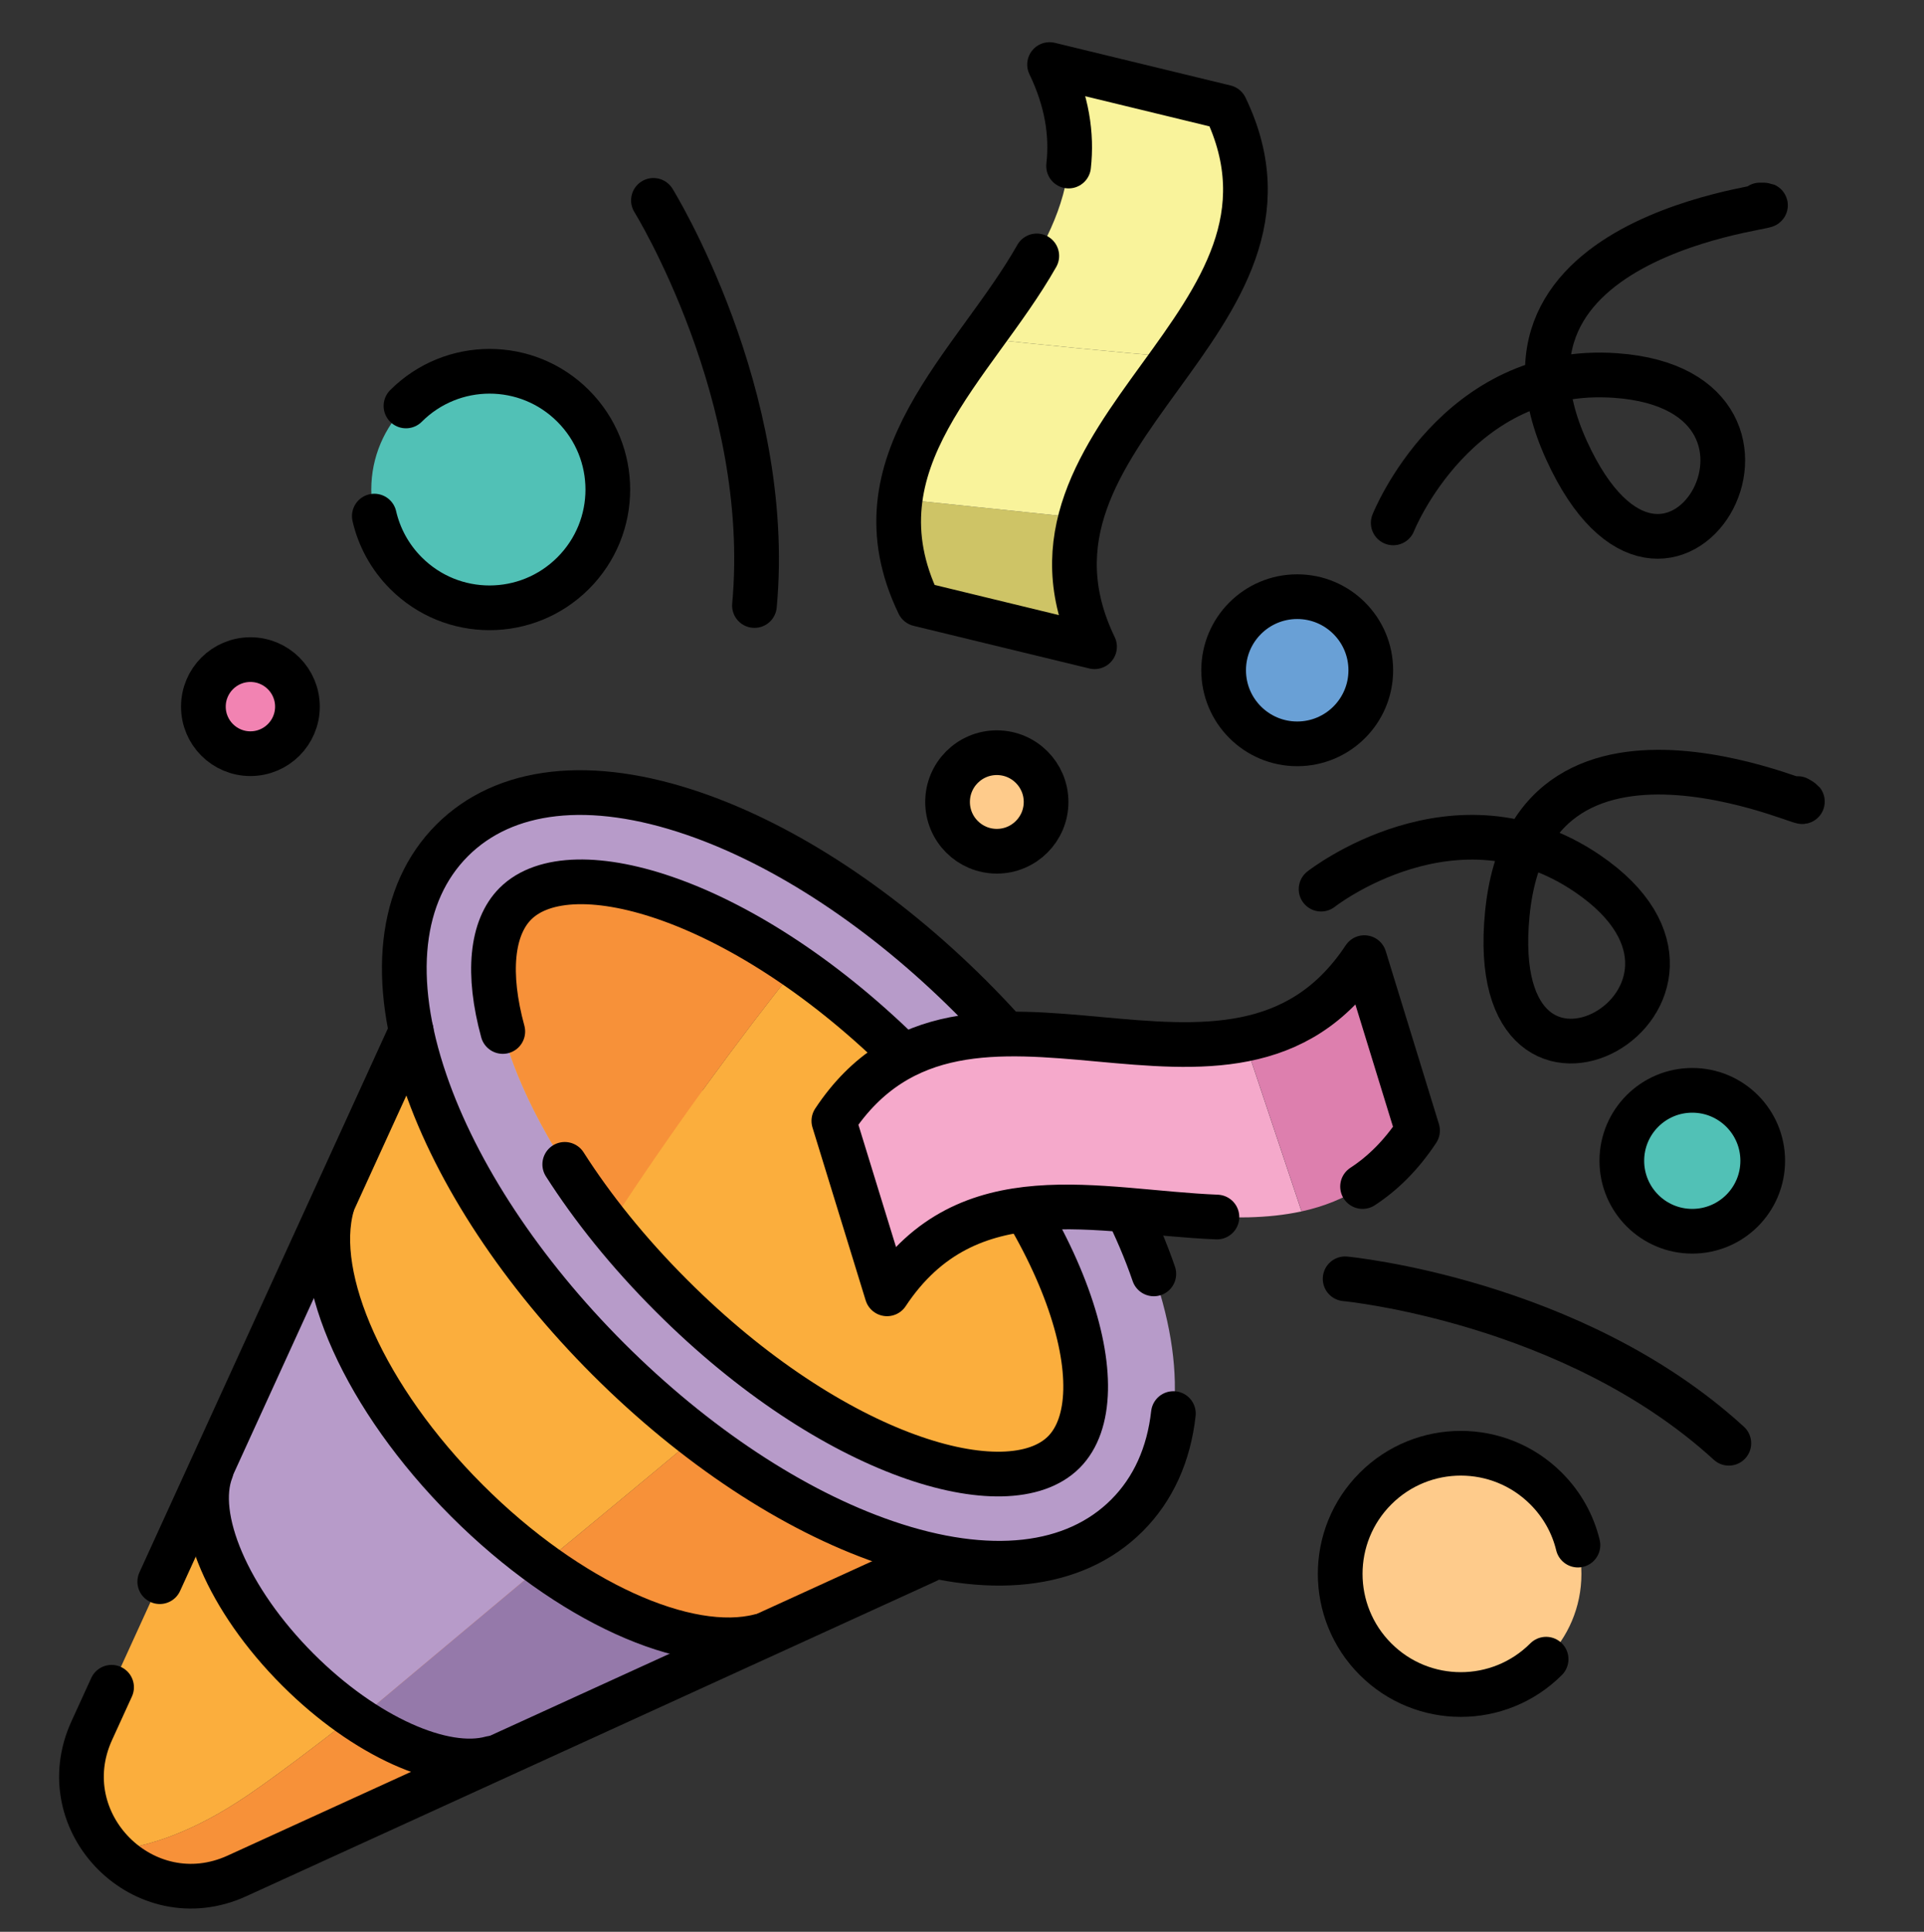
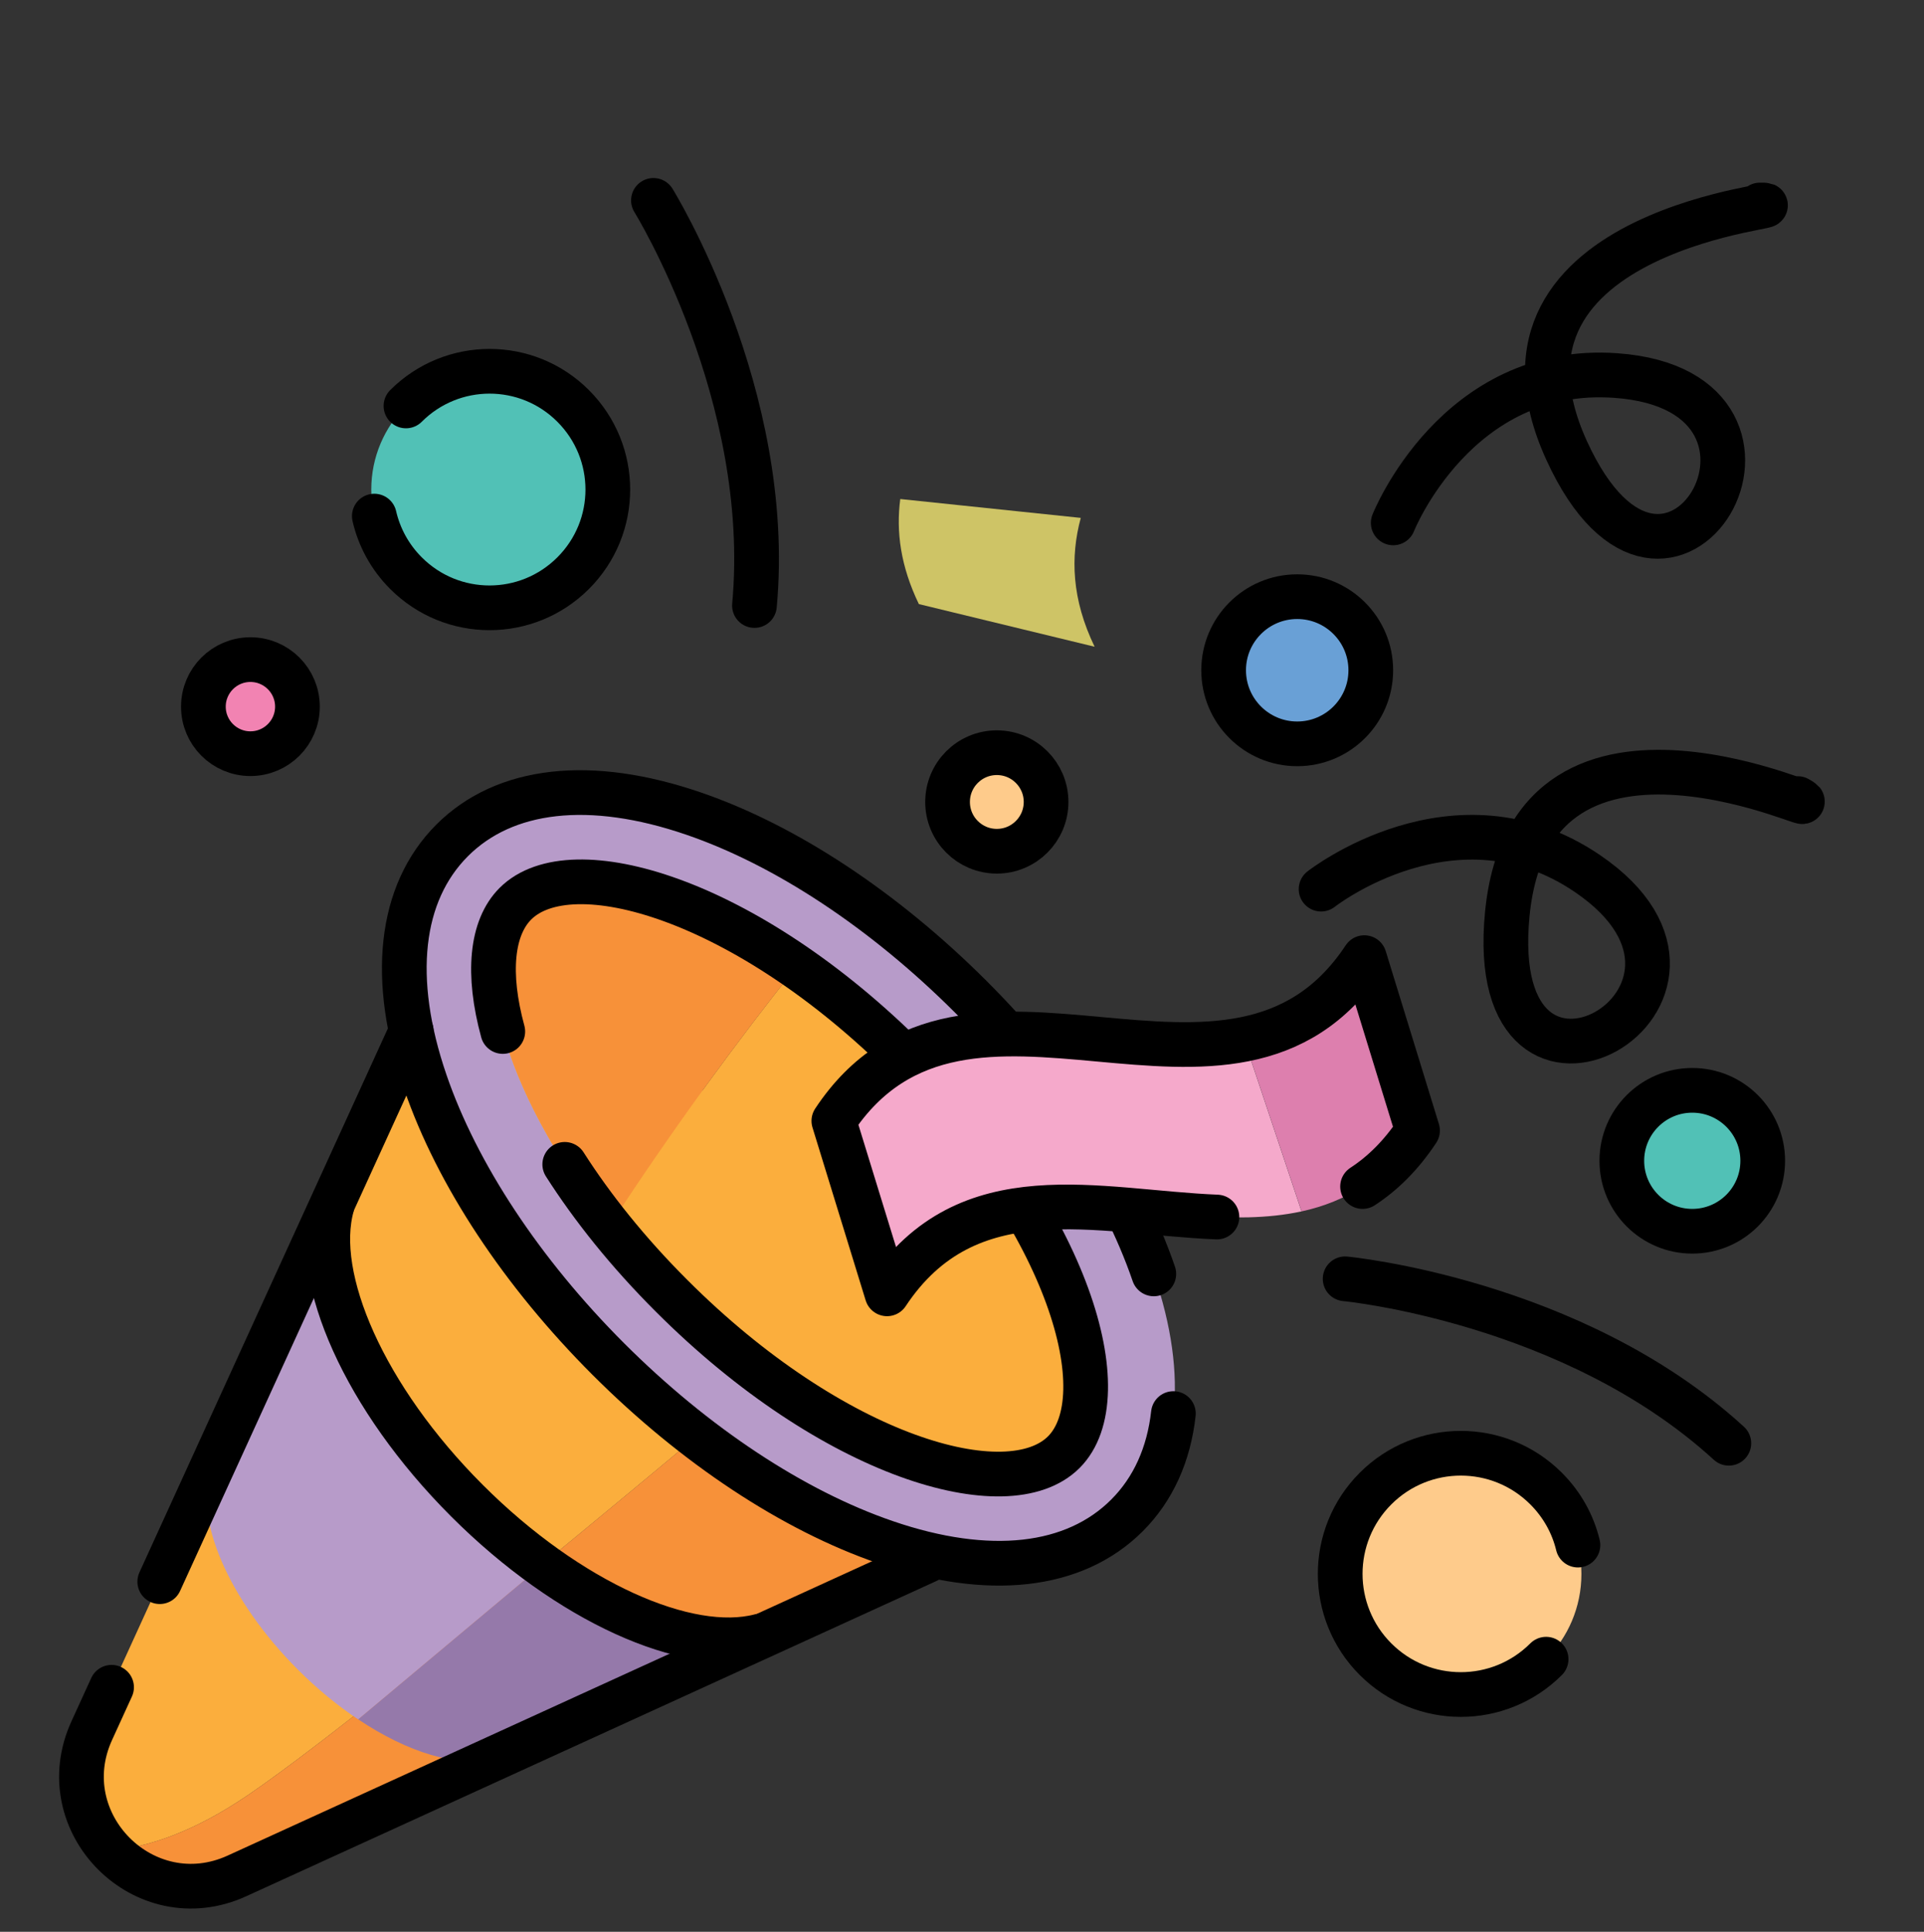
<svg xmlns="http://www.w3.org/2000/svg" version="1.1" id="Layer_1" x="0px" y="0px" viewBox="0 0 215.21 216.05" style="enable-background:new 0 0 215.21 216.05;" xml:space="preserve">
  <rect x="0" y="0" width="215.21" height="216.05" fill="#333333" stroke="none" />
  <style type="text/css">
	.st0{fill:#FBAE3D;}
	.st1{fill:#F79139;}
	.st2{fill:#B79BC9;}
	.st3{fill:#9579AA;}
	.st4{fill:#51C1B6;}
	.st5{fill:#FECB8B;}
	.st6{fill:#CEC466;}
	.st7{fill:#F9F39B;}
	.st8{fill:none;stroke:#000000;stroke-width:5;stroke-linecap:round;stroke-miterlimit:10;}
	.st9{fill:#F283B2;stroke:#000000;stroke-width:5;stroke-linecap:round;stroke-miterlimit:10;}
	.st10{fill:#FECB8B;stroke:#000000;stroke-width:5;stroke-linecap:round;stroke-miterlimit:10;}
	.st11{fill:#69A0D6;stroke:#000000;stroke-width:5;stroke-linecap:round;stroke-miterlimit:10;}
	.st12{fill:#51C1B6;stroke:#000000;stroke-width:5;stroke-linecap:round;stroke-miterlimit:10;}
	.st13{fill:none;stroke:#000000;stroke-width:5;stroke-linecap:round;stroke-linejoin:round;stroke-miterlimit:10;}
	.st14{fill:#F5A9CB;}
	.st15{fill:#DD7FAE;}
</style>
  <g>
    <g>
      <path class="st0" d="M99.29,142.71L54.12,97.54l-43.86,96.03c-2.28,4.99-0.97,10.04,2.15,13.4c4.26-0.41,9.36-2.15,15.3-6.19    C39.87,192.51,73.09,164.86,99.29,142.71z" />
      <path class="st1" d="M26.5,209.8l96.03-43.86l-23.24-23.24c-26.19,22.15-59.42,49.8-71.57,58.07c-5.94,4.04-11.04,5.78-15.3,6.19    C15.75,210.57,21.16,212.24,26.5,209.8z" />
    </g>
    <path class="st2" d="M68.06,152.01c-9.66-9.66-16.94-20.67-20.48-31c-3.95-11.52-2.89-21.11,3-27.01c5.89-5.89,15.48-6.96,27.01-3   c10.33,3.54,21.33,10.82,31,20.48s16.94,20.67,20.48,31c3.95,11.52,2.89,21.11-3,27.01c-5.89,5.89-15.48,6.96-27.01,3   C88.73,168.94,77.72,161.67,68.06,152.01z M101.51,118.55c-18.07-18.07-37.62-23.72-43.86-17.48c-6.24,6.24-0.6,25.79,17.48,43.86   c18.07,18.07,37.62,23.72,43.86,17.48C125.23,156.17,119.59,136.62,101.51,118.55z" />
    <g>
      <path class="st2" d="M52.23,167.83c-11.47-11.47-17.35-24.93-15.09-32.99l-13.5,29.6c-2.02,5.19,1.84,14.45,9.69,22.3    c2.18,2.18,4.47,4.04,6.74,5.56l20.61-17.25C57.82,172.98,54.97,170.57,52.23,167.83z" />
      <path class="st3" d="M54.95,196.64L85,182.98c-6.14,1.58-15.29-1.43-24.32-7.94l-20.61,17.25    C45.66,196.03,51.19,197.68,54.95,196.64z" />
    </g>
    <g>
      <path class="st0" d="M118.99,162.41c6.24-6.24,0.6-25.79-17.48-43.86c-4.12-4.12-8.32-7.59-12.43-10.43    c-6.44,8.09-13.65,17.84-20.94,29.02c2.08,2.6,4.4,5.21,6.98,7.8C93.2,163.01,112.75,168.65,118.99,162.41z" />
      <path class="st1" d="M57.65,101.07c-5.35,5.35-1.96,20.47,10.5,36.07c7.29-11.18,14.5-20.93,20.94-29.02    C75.21,98.53,62.47,96.26,57.65,101.07z" />
    </g>
    <circle class="st4" cx="54.76" cy="54.75" r="13.23" />
    <circle class="st5" cx="163.4" cy="176.03" r="13.49" />
    <g>
      <path class="st6" d="M120.89,57.92l-20.19-2.11c-0.48,3.63,0.03,7.5,2.08,11.75c6.55,1.59,13.11,3.18,19.66,4.77    C119.88,67.03,119.71,62.31,120.89,57.92z" />
-       <path class="st7" d="M137.06,11.99c-6.55-1.59-13.11-3.18-19.66-4.77c5.91,12.25-0.96,21.41-7.63,30.61    c6.8,0.73,14.9,1.55,21.59,2.09C137.31,31.59,142.41,23.06,137.06,11.99z" />
-       <path class="st7" d="M131.36,39.92c-6.69-0.54-14.8-1.36-21.59-2.09c-4.15,5.72-8.21,11.46-9.07,17.98l20.19,2.11    C122.61,51.49,127.19,45.76,131.36,39.92z" />
    </g>
    <path class="st8" d="M85,182.98c-8.09,2.09-21.4-3.78-32.77-15.15c-11.47-11.47-17.35-24.93-15.09-32.99" />
-     <path class="st8" d="M54.95,196.64c-5.29,1.46-14.11-2.39-21.63-9.91c-7.85-7.85-11.7-17.1-9.69-22.3" />
    <line class="st8" x1="17.87" y1="176.89" x2="46" y2="115.31" />
    <path class="st8" d="M103.71,174.54L26.5,209.8c-10.32,4.71-20.95-5.92-16.24-16.24l2.22-4.86" />
    <path class="st8" d="M131.25,158.09c-0.51,4.57-2.25,8.45-5.19,11.39c-5.89,5.89-15.48,6.96-27.01,3   c-10.33-3.54-21.33-10.82-31-20.48c-9.66-9.66-16.94-20.67-20.48-31c-3.95-11.52-2.89-21.11,3-27.01c5.89-5.89,15.48-6.96,27.01-3   c10.33,3.54,21.33,10.82,31,20.48s16.94,20.67,20.48,31" />
    <path class="st8" d="M150.46,143.02c0,0,25.45,2.41,42.92,18.39" />
    <path class="st8" d="M73.09,22.41c0,0,13.47,21.73,11.3,45.31" />
    <path class="st8" d="M196.85,22.93c6.01-0.05-33.22,2.05-21.61,27.46c11.44,25.05,29.78-6.66,5.5-8.39   c-17.85-1.28-24.9,16.48-24.9,16.48" />
    <path class="st8" d="M201.08,89.31c5.22,2.97-29.75-14.91-32.48,12.89c-2.69,27.41,29.09,9.2,8.97-4.5   c-14.8-10.07-29.8,1.74-29.8,1.74" />
    <path class="st8" d="M45.41,45.4c5.17-5.17,13.54-5.17,18.7,0c5.17,5.17,5.17,13.54,0,18.7c-5.17,5.17-13.54,5.17-18.7,0   c-1.82-1.82-3-4.04-3.54-6.38" />
    <circle class="st9" cx="28.01" cy="79.03" r="5.26" />
    <circle class="st10" cx="111.5" cy="89.69" r="5.51" />
    <circle class="st11" cx="145.1" cy="74.96" r="8.23" />
    <circle class="st12" cx="189.29" cy="129.82" r="7.88" />
    <path class="st8" d="M172.94,185.56c-5.27,5.27-13.81,5.27-19.08,0c-5.27-5.27-5.27-13.81,0-19.08s13.81-5.27,19.08,0   c1.81,1.81,3,4,3.56,6.32" />
    <g>
-       <path class="st13" d="M119.53,18.57c0.39-3.52-0.16-7.26-2.13-11.35c6.55,1.59,13.11,3.18,19.66,4.77    c11.64,24.12-26.27,36.22-14.63,60.34c-6.55-1.59-13.11-3.18-19.66-4.77c-7.68-15.91,6.2-26.59,13.2-38.94" />
-     </g>
+       </g>
    <path class="st8" d="M63.17,130.22c3.08,4.82,7.06,9.82,11.96,14.71c18.07,18.07,37.62,23.72,43.86,17.48   c6.24-6.24,0.6-25.79-17.48-43.86c-18.07-18.07-37.62-23.72-43.86-17.48c-2.69,2.69-3.17,7.84-1.41,14.29" />
    <g>
      <path class="st14" d="M93.27,125.37c1.98,6.45,3.97,12.89,5.95,19.34c11.2-16.92,31-5.88,46.36-9.23l-6.43-19.24    C123.86,119.27,104.35,108.63,93.27,125.37z" />
      <path class="st15" d="M158.56,126.44c-1.98-6.45-3.97-12.89-5.95-19.34c-3.7,5.59-8.34,8.13-13.45,9.14l6.43,19.24    C150.51,134.4,154.97,131.86,158.56,126.44z" />
    </g>
    <g>
      <path class="st13" d="M136.12,136.11c-13.35-0.54-27.9-5-36.9,8.59c-1.98-6.45-3.97-12.89-5.95-19.34    c14.78-22.33,44.56,4.07,59.34-18.26c1.98,6.45,3.97,12.89,5.95,19.34c-1.84,2.78-3.91,4.8-6.15,6.26" />
    </g>
  </g>
</svg>